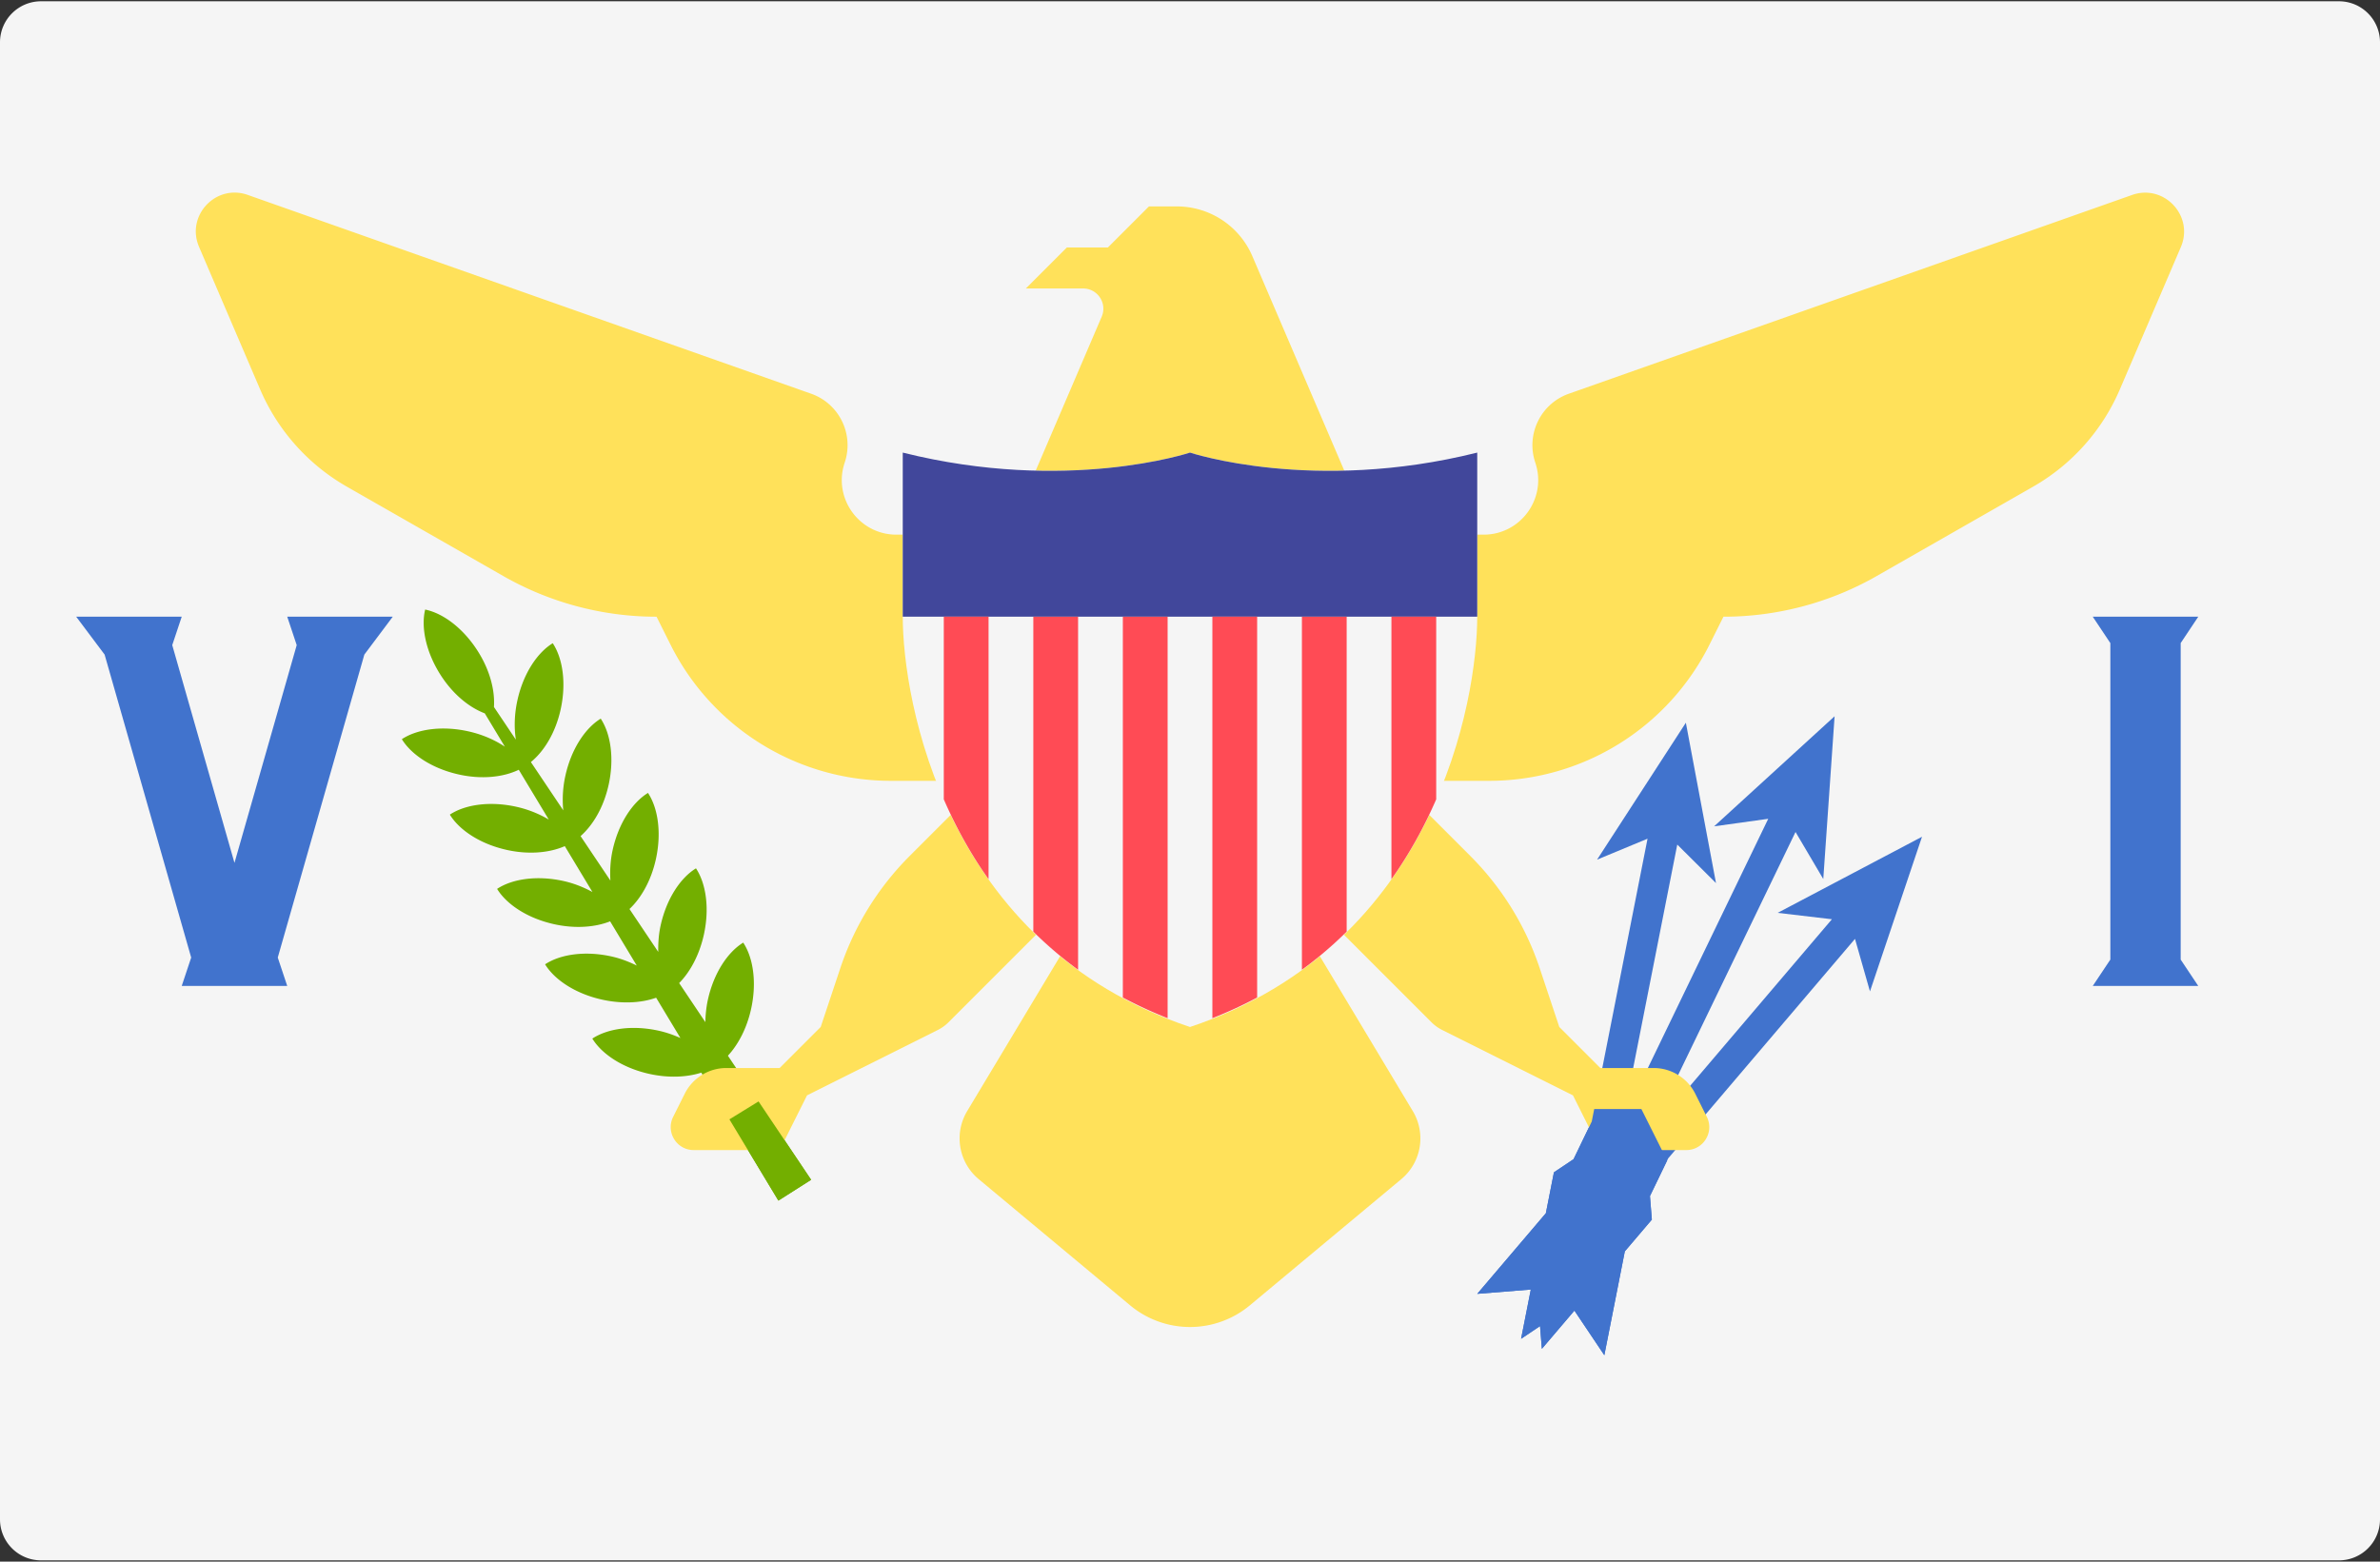
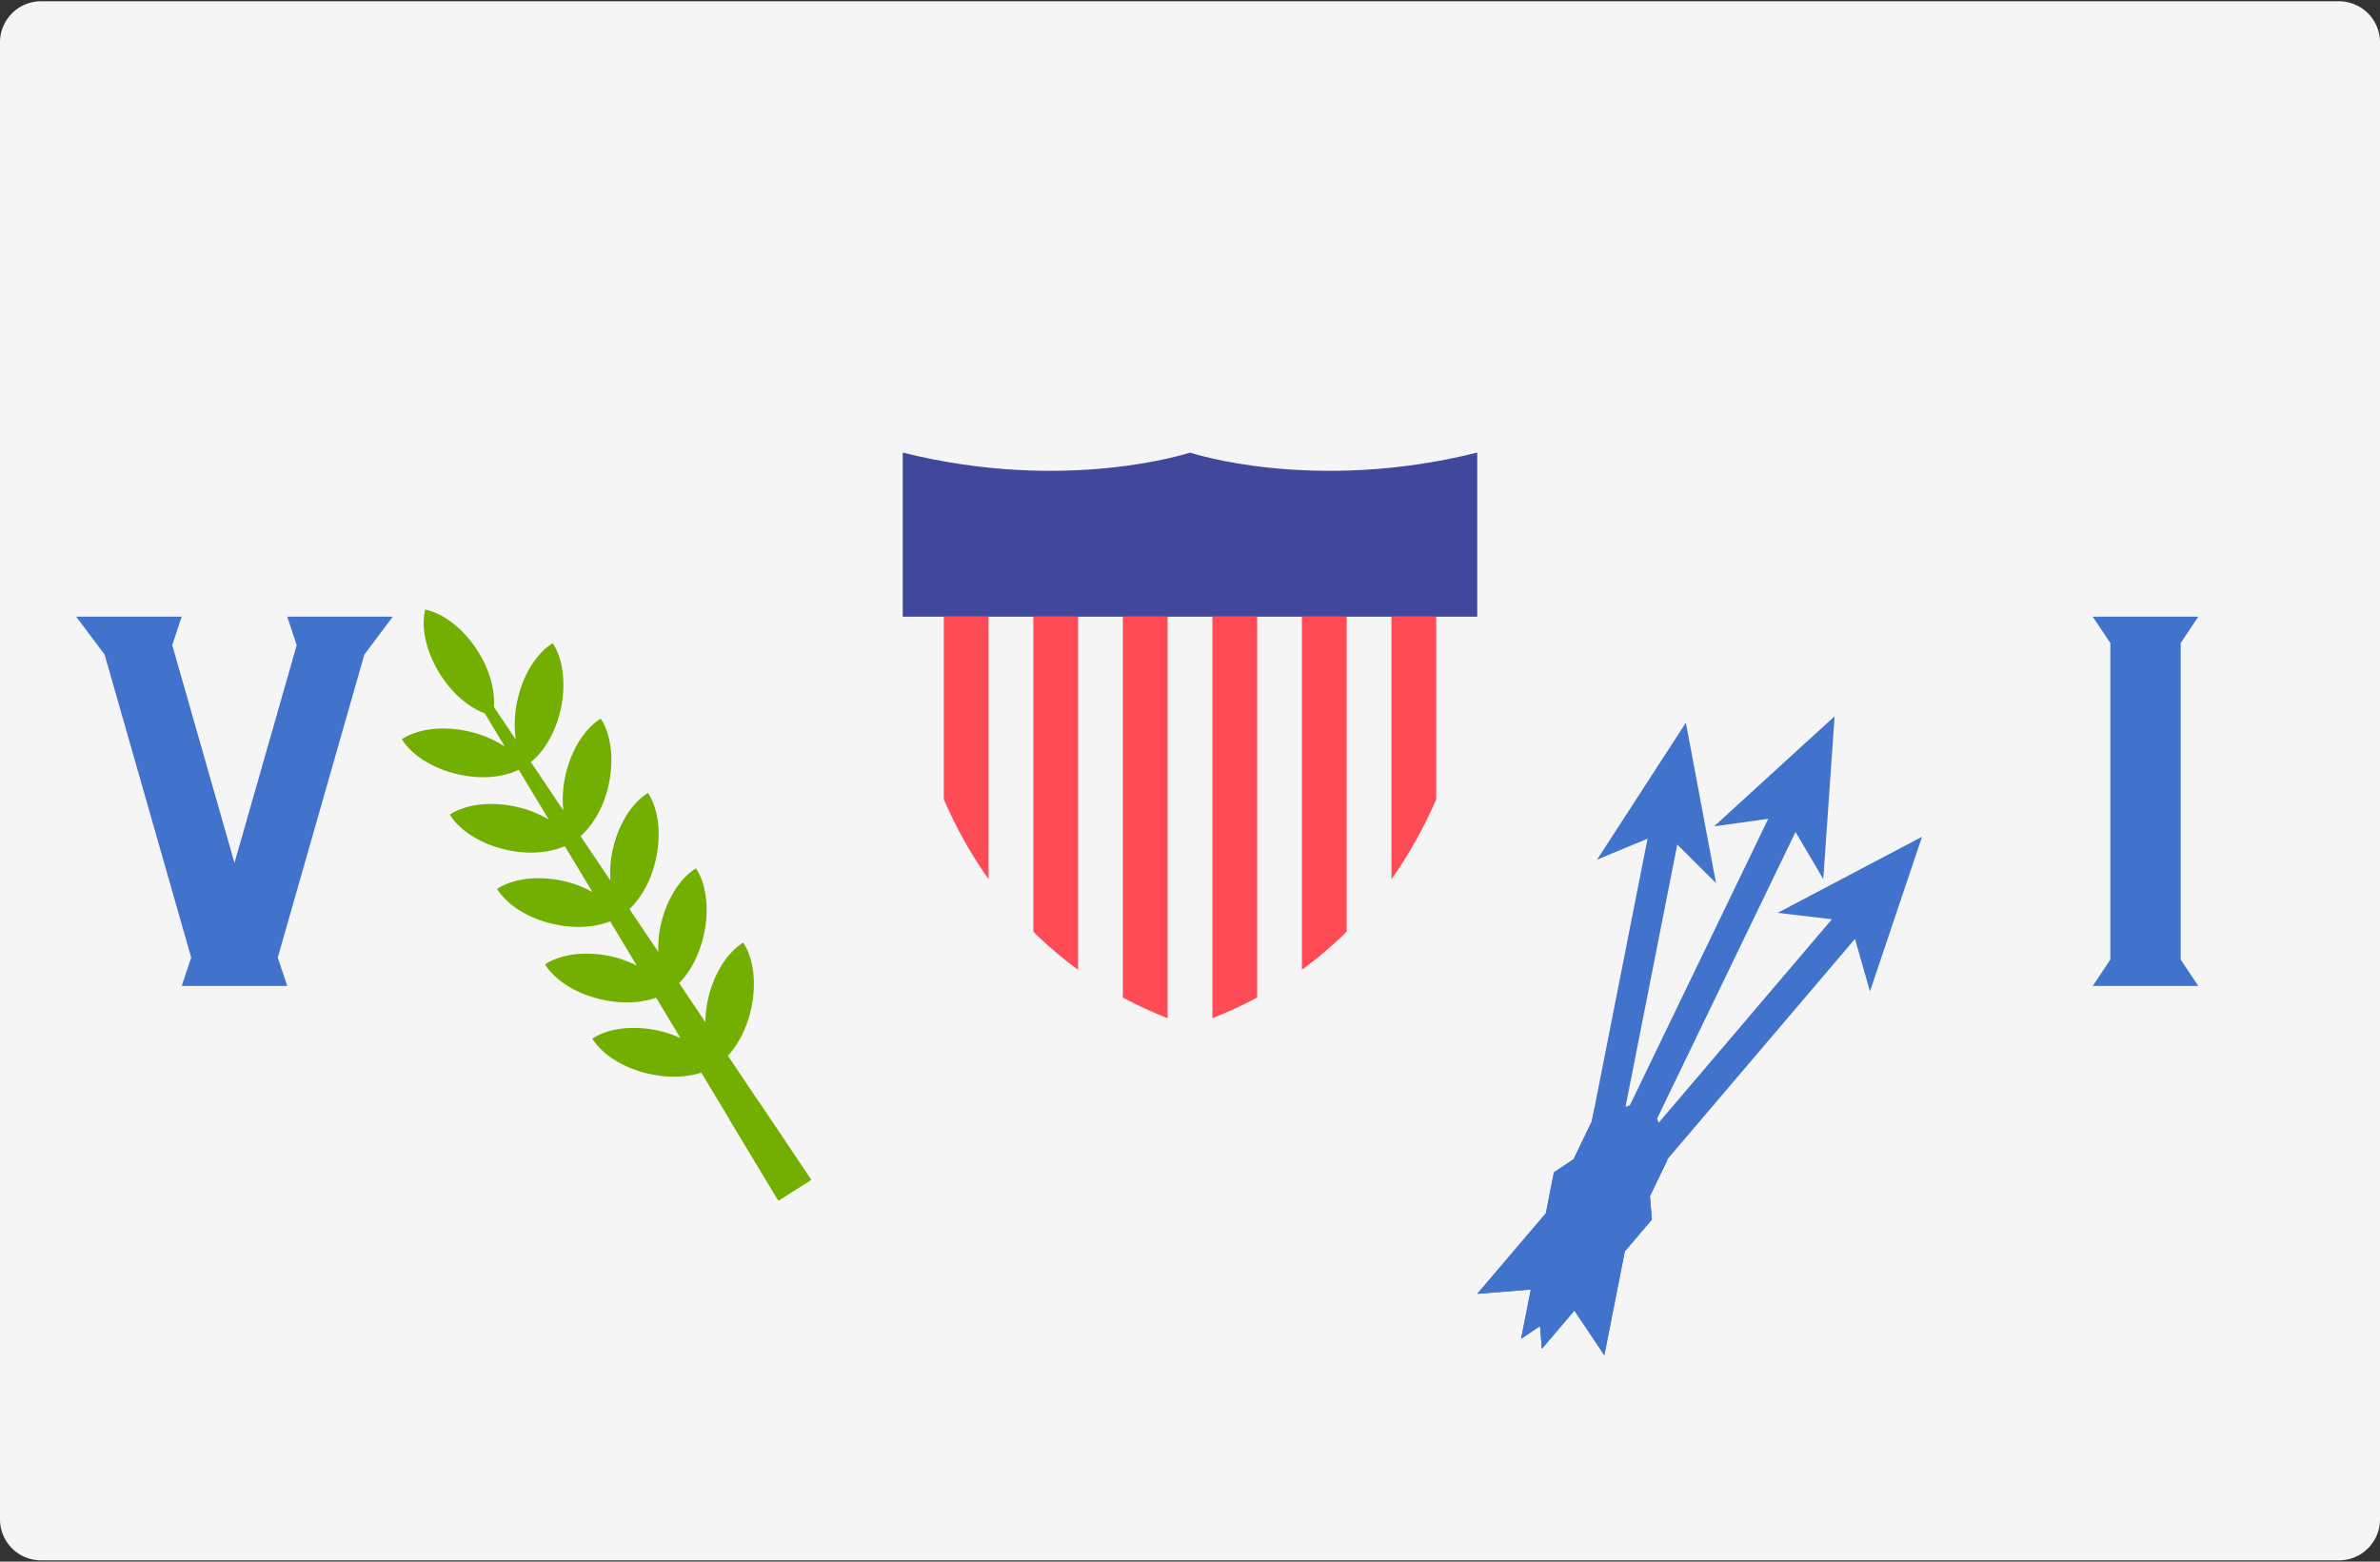
<svg xmlns="http://www.w3.org/2000/svg" viewBox="0 0 512 336">
  <rect x="0" y="0" width="512" height="336" fill="#333333" stroke="none" />
  <g fill="none">
    <path d="M503.172 335.724H8.828A8.829 8.829 0 0 1 0 326.896V9.104A8.829 8.829 0 0 1 8.828.276h494.345a8.829 8.829 0 0 1 8.828 8.828v317.792a8.83 8.83 0 0 1-8.829 8.828z" fill="#F5F5F5" />
    <path fill="#4173CD" d="M399.057 202.006l3.222 11.303 11.197-33.276-31.057 16.374 11.673 1.374-37.274 43.797-.323-.928 29.77-61.643 5.97 10.124 2.436-35.024-25.918 23.683 11.641-1.618-29.77 61.643-.929.323 11.13-56.424 8.332 8.289-6.485-34.505-19.1 29.459 10.856-4.505-12 60.84-3.917 8.113-4.221 2.83-1.737 8.802-14.761 17.345 11.524-.928-2.091 10.6 4.076-2.733.394 4.891 7.002-8.227 6.438 9.601 4.407-22.345 5.815-6.832-.408-5.066 3.918-8.112z" />
    <path d="M130.918 168.929c1.266-5.692.481-11.025-1.687-14.308-3.357 2.056-6.327 6.553-7.593 12.245a23.775 23.775 0 0 0-.463 7.486l-6.969-10.391c2.838-2.314 5.281-6.276 6.39-11.261 1.266-5.692.481-11.025-1.687-14.308-3.357 2.056-6.327 6.553-7.593 12.245-.674 3.031-.732 5.932-.343 8.505l-4.712-7.025c.236-3.567-.86-7.906-3.489-12.041-3.129-4.92-7.455-8.136-11.31-8.925-.919 3.827.16 9.108 3.289 14.027 2.659 4.181 6.172 7.027 9.537 8.303l4.318 7.168c-2.166-1.443-4.818-2.621-7.85-3.295-5.692-1.266-11.025-.481-14.308 1.687 2.056 3.356 6.553 6.327 12.245 7.593 4.985 1.109 9.61.576 12.909-1.014l6.457 10.718a23.814 23.814 0 0 0-6.978-2.754c-5.692-1.266-11.025-.481-14.308 1.687 2.056 3.356 6.553 6.327 12.245 7.593 4.771 1.062 9.214.618 12.485-.811l5.945 9.868c-1.838-.992-3.884-1.843-6.202-2.358-5.692-1.266-11.025-.481-14.308 1.687 2.056 3.356 6.553 6.327 12.245 7.593 4.562 1.014 8.838.667 12.068-.61l5.734 9.517c-1.647-.806-3.421-1.513-5.415-1.956-5.692-1.266-11.025-.481-14.308 1.687 2.056 3.356 6.553 6.327 12.245 7.593 4.348.967 8.469.723 11.645-.407l5.223 8.668c-1.437-.634-2.964-1.188-4.639-1.561-5.692-1.266-11.025-.481-14.308 1.687 2.056 3.356 6.553 6.327 12.245 7.593 4.147.922 8.082.733 11.193-.265l16.588 27.533 7.045-4.482-17.907-26.695c2.222-2.397 4.062-5.879 4.984-10.026 1.266-5.692.481-11.025-1.687-14.308-3.357 2.056-6.327 6.553-7.593 12.244-.373 1.675-.518 3.293-.553 4.862l-5.636-8.403c2.369-2.398 4.338-6.027 5.304-10.375 1.266-5.692.481-11.025-1.687-14.308-3.357 2.056-6.327 6.553-7.593 12.245-.444 1.994-.554 3.9-.523 5.732l-6.188-9.226c2.526-2.386 4.653-6.111 5.668-10.671 1.266-5.692.481-11.025-1.687-14.308-3.357 2.056-6.327 6.553-7.593 12.245-.515 2.317-.612 4.531-.493 6.615l-6.418-9.567c2.676-2.361 4.96-6.197 6.021-10.967z" fill="#73AF00" />
-     <path d="M203.034 168l-8.828-52.965h-1.366c-8.013 0-13.673-7.851-11.138-15.454l.029-.085c2.025-6.076-1.192-12.653-7.231-14.784L53.293 41.934c-6.87-2.425-13.341 4.484-10.471 11.181l13.144 30.669a44.146 44.146 0 0 0 18.67 20.936l33.623 19.213a66.474 66.474 0 0 0 32.979 8.758h.002l3.016 6.031A52.97 52.97 0 0 0 191.631 168h11.403zm105.931 0l8.828-52.965h1.366c8.013 0 13.673-7.851 11.138-15.454l-.029-.085c-2.025-6.076 1.192-12.653 7.231-14.784L458.657 41.95c6.889-2.432 13.377 4.497 10.499 11.212l-13.123 30.621a44.146 44.146 0 0 1-18.67 20.936l-33.623 19.213a66.474 66.474 0 0 1-32.979 8.758h-.003l-3.016 6.031A52.964 52.964 0 0 1 320.369 168h-11.404zm-17.655-61.793l-21.897-51.093a17.654 17.654 0 0 0-16.227-10.7h-6.014l-8.828 8.828h-8.828l-8.828 8.828h12.319c3.123 0 5.229 3.193 3.999 6.065l-16.318 38.073h70.622v-.001zm-61.793 88.276L211.862 168l-16.168 16.168a61.79 61.79 0 0 0-14.927 24.153l-4.215 12.644-8.828 8.828H156.25a10.004 10.004 0 0 0-8.946 5.528l-2.489 4.979c-1.642 3.284.746 7.147 4.417 7.147h18.492l5.886-11.77 28.143-14.072a8.837 8.837 0 0 0 2.294-1.654l25.47-25.468zm52.965 0L300.137 168l16.168 16.168a61.79 61.79 0 0 1 14.927 24.153l4.215 12.644 8.828 8.828h11.474c3.788 0 7.252 2.141 8.946 5.528l2.489 4.979c1.642 3.284-.746 7.147-4.417 7.147h-18.492l-5.885-11.77-28.143-14.072a8.837 8.837 0 0 1-2.294-1.654l-25.471-25.468zm-52.965 8.827l-21.454 35.756a11.412 11.412 0 0 0 2.479 14.638l32.579 27.149a20.112 20.112 0 0 0 25.754 0l32.579-27.149a11.41 11.41 0 0 0 2.479-14.638l-21.452-35.756h-52.964z" fill="#FFE15A" />
    <path d="M255.999 97.379s-26.483 8.828-61.793 0v35.31c0 17.655 8.828 70.621 61.793 88.276 52.965-17.655 61.793-70.621 61.793-88.276v-35.31c-35.31 8.828-61.793 0-61.793 0z" fill="#F5F5F5" />
    <path d="M255.999 97.379s-26.483 8.828-61.793 0v35.31h123.586v-35.31c-35.31 8.828-61.793 0-61.793 0z" fill="#41479B" />
    <path d="M212.664 189.163V132.69h-9.63v39.294c2.502 5.748 5.645 11.568 9.63 17.179zm19.26-56.473h-9.63v67.758a82.648 82.648 0 0 0 9.63 8.199V132.69zm67.411 56.473c3.985-5.612 7.128-11.432 9.63-17.18V132.69h-9.63v56.473zm-48.151-56.473h-9.63v81.932c3.016 1.626 6.23 3.105 9.63 4.449V132.69zm38.521 0h-9.63v75.958a82.731 82.731 0 0 0 9.63-8.199V132.69zm-19.26 81.932V132.69h-9.63v86.381c3.4-1.344 6.614-2.823 9.63-4.449z" fill="#FF4B55" />
    <path fill="#73AF00" d="M163.184 236.98l-6.268 3.857 10.532 17.483 7.045-4.482z" />
    <path d="M358.641 249.697l-5.538-11.076h-10.148l-.526 2.671-3.918 8.113-4.221 2.83-1.737 8.802-14.761 17.345 11.524-.928-2.091 10.6 4.076-2.733.394 4.891 7.002-8.227 6.438 9.601 4.407-22.345 5.815-6.832-.408-5.066zM84.493 132.69h-22.7l2.037 6.112-13.387 46.853-13.387-46.853 2.038-6.112h-22.7l6.112 8.149 18.625 65.188-2.037 6.111h22.699l-2.037-6.111 18.625-65.188zm384.629 5.675l3.784-5.675h-22.7l3.784 5.675v68.098l-3.784 5.675h22.7l-3.784-5.675z" fill="#4173CD" />
  </g>
</svg>